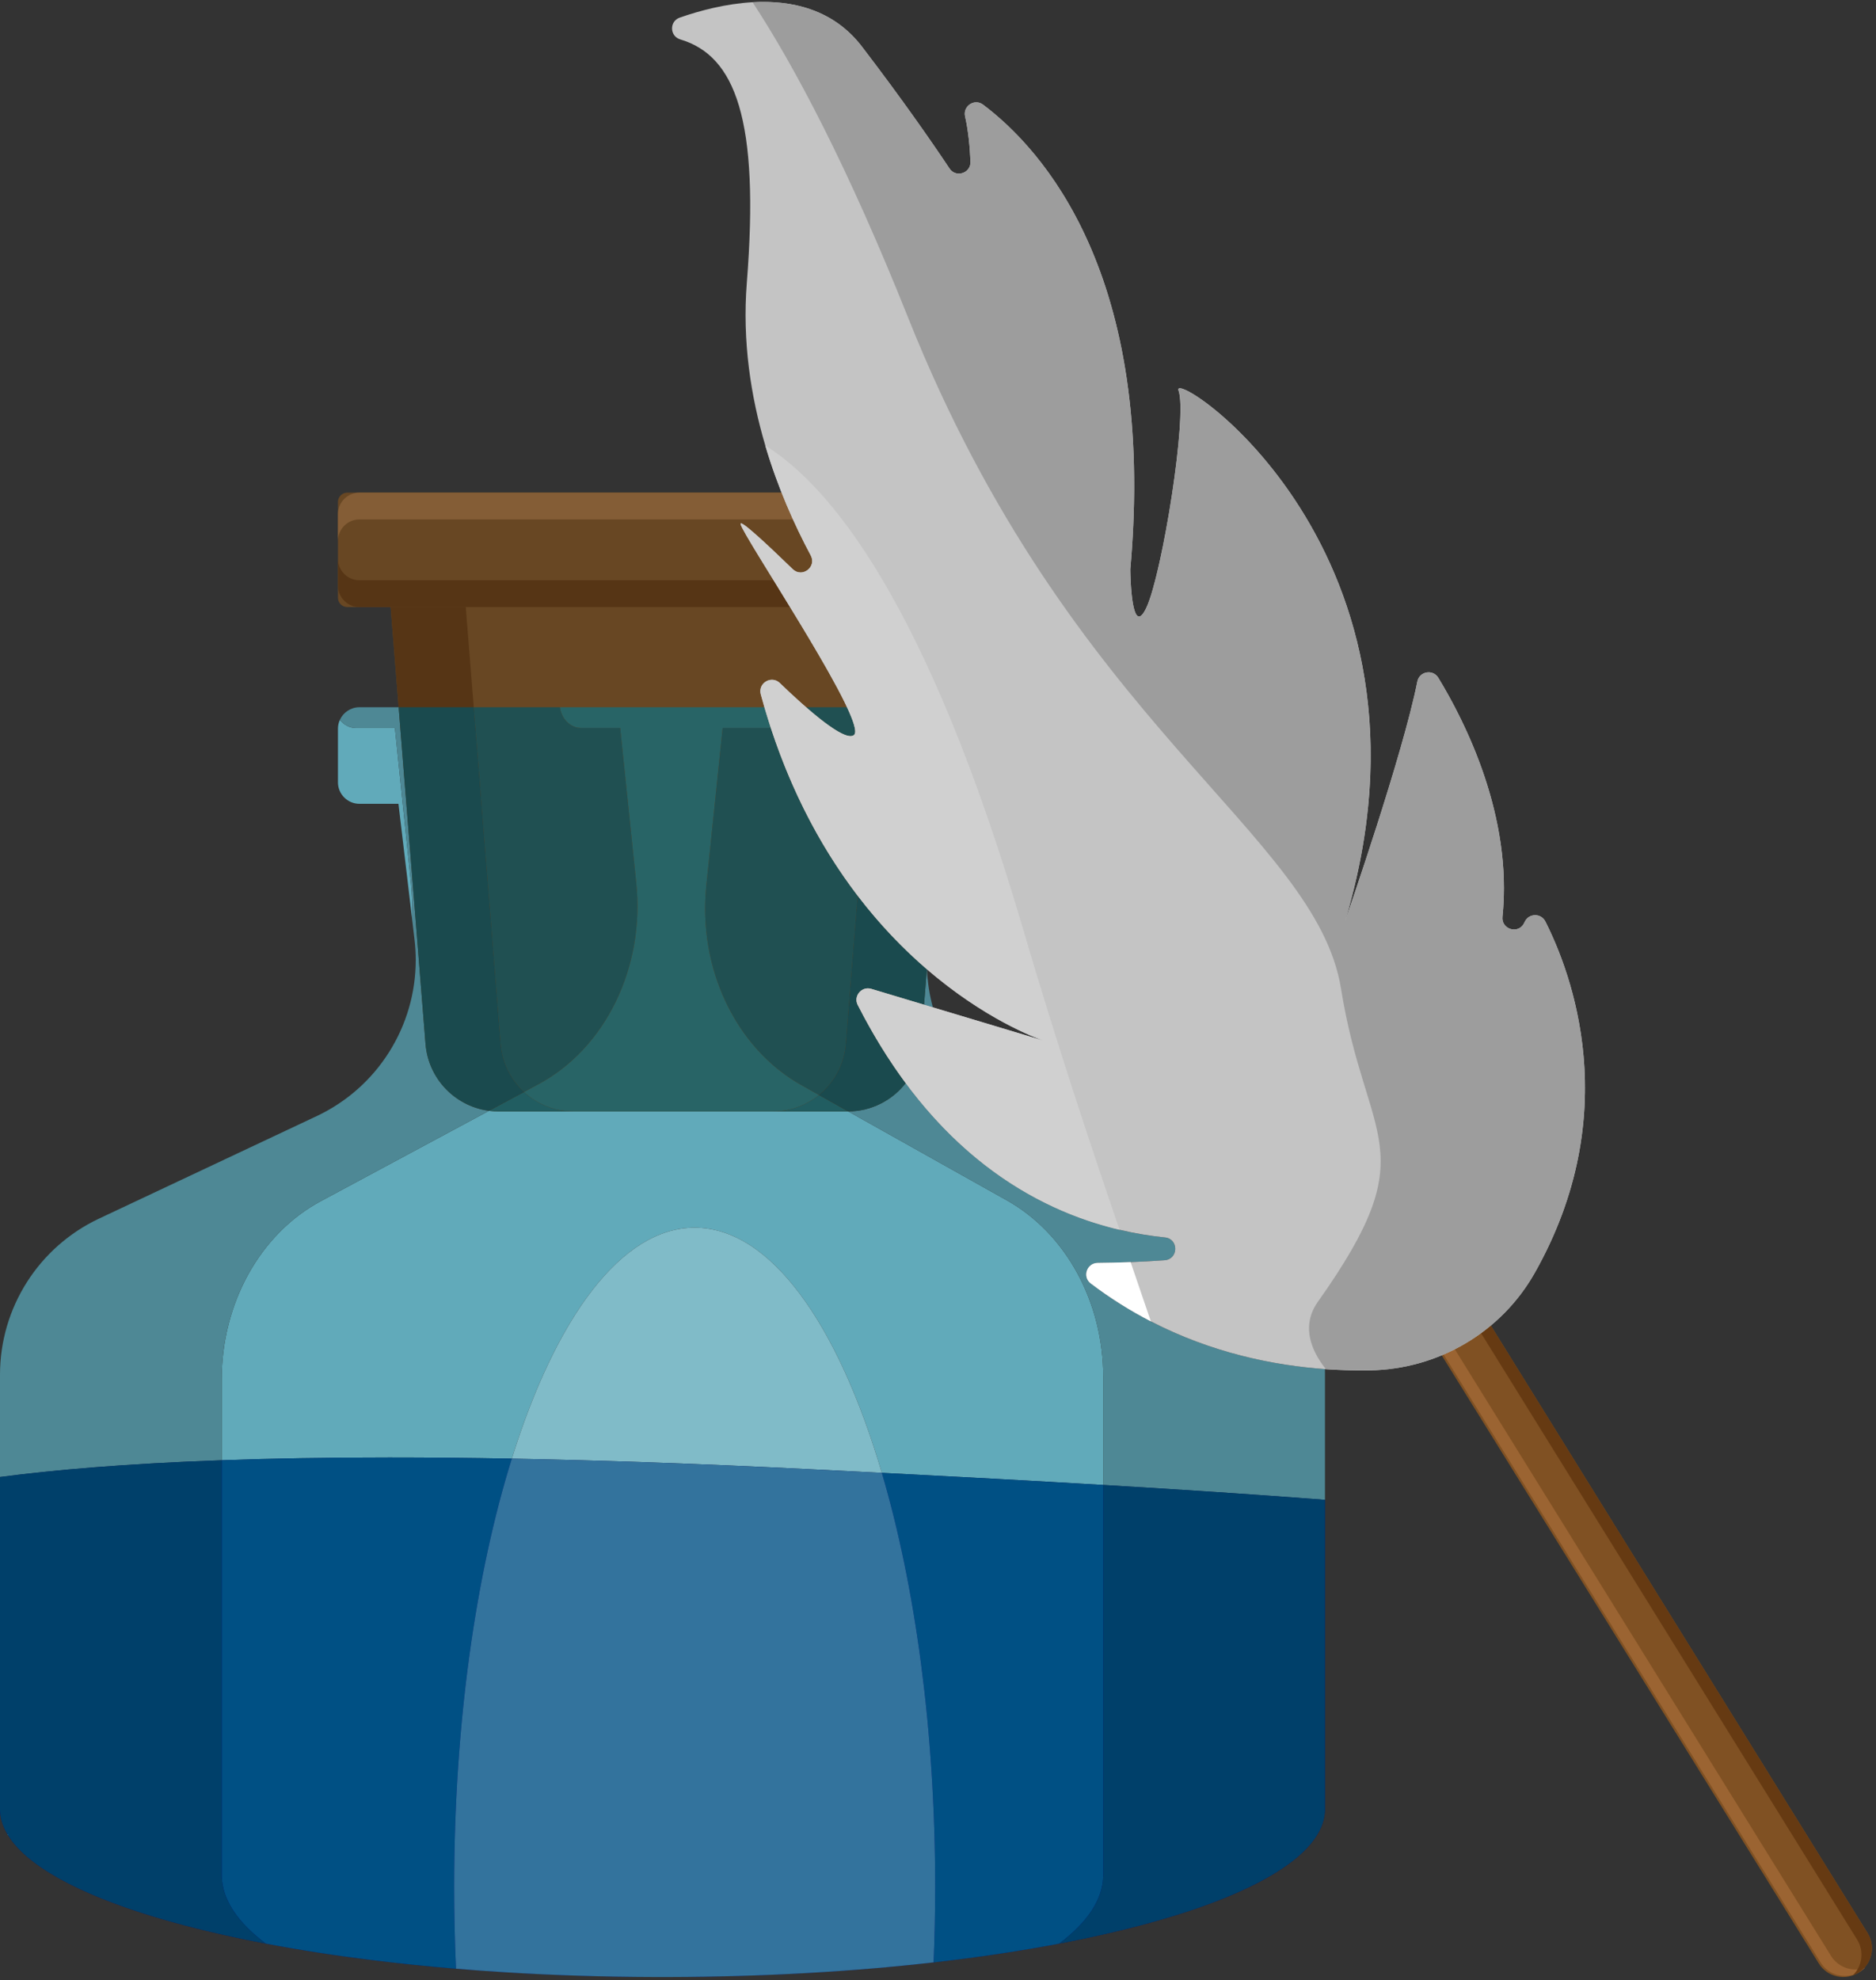
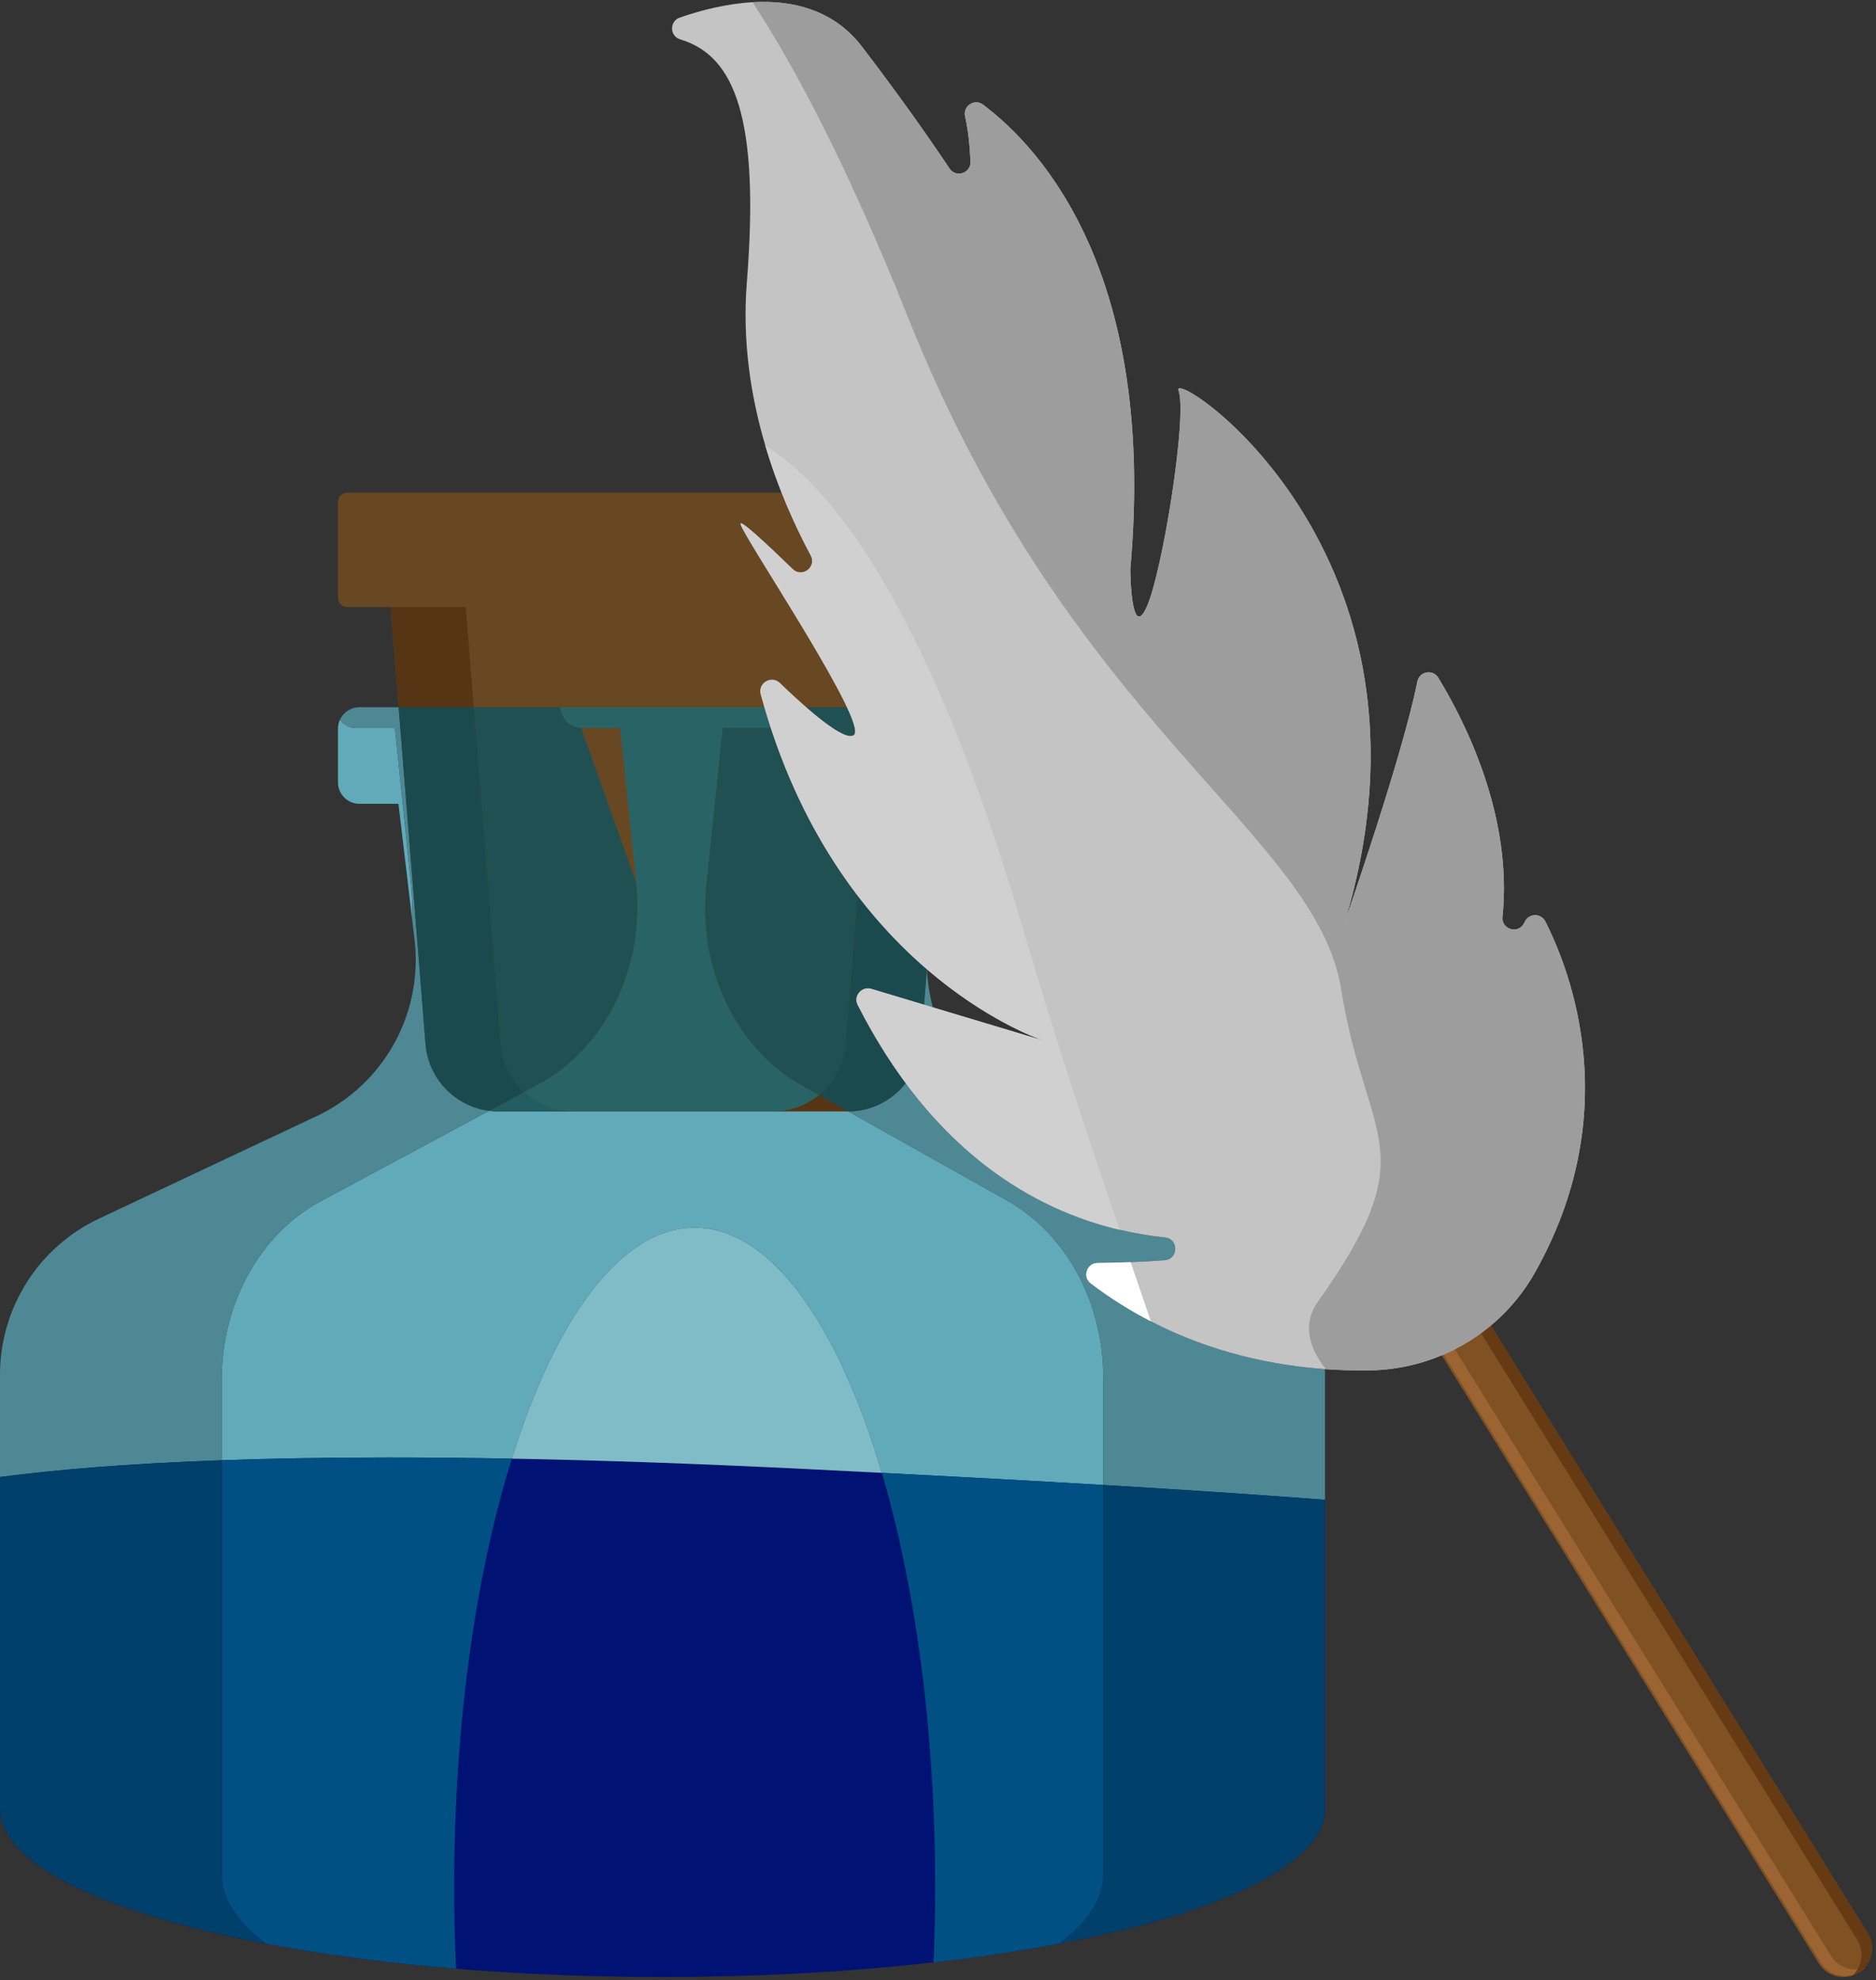
<svg xmlns="http://www.w3.org/2000/svg" height="2930.3" preserveAspectRatio="xMidYMid meet" version="1.0" viewBox="0.0 -2.8 2777.0 2930.3" width="2777.0" zoomAndPan="magnify">
  <rect x="0.0" y="-2.8" width="2777.0" height="2930.3" fill="#333333" stroke="none" />
  <defs>
    <clipPath id="a">
      <path d="M 0 2154 L 1962 2154 L 1962 2923.129 L 0 2923.129 Z M 0 2154" />
    </clipPath>
    <clipPath id="b">
      <path d="M 748 1814 L 1382 1814 L 1382 2923.129 L 748 2923.129 Z M 748 1814" />
    </clipPath>
    <clipPath id="c">
      <path d="M 672 2155 L 1385 2155 L 1385 2923.129 L 672 2923.129 Z M 672 2155" />
    </clipPath>
    <clipPath id="d">
      <path d="M 1650 1178 L 2771 1178 L 2771 2923.129 L 1650 2923.129 Z M 1650 1178" />
    </clipPath>
  </defs>
  <g>
    <g clip-path="url(#a)">
      <path d="M 1961.312 2216.824 L 1961.312 2676.98 L 1961.266 2676.98 C 1955.66 2813.16 1518.789 2923.129 980.656 2923.129 C 442.527 2923.129 5.664 2813.16 0.051 2676.98 L 0 2676.98 L 0 2183.102 C 194.41 2157.371 550.758 2139.211 1196.375 2171.434 C 1467.965 2184.98 1728.641 2199.012 1961.312 2216.824" fill="#001273" />
    </g>
    <g>
      <path d="M 1249.68 1642.062 L 738.102 1642.062 C 681.504 1642.062 634.402 1598.562 629.895 1542.141 L 577.016 879.762 L 1410.777 879.762 L 1357.887 1542.141 C 1353.387 1598.562 1306.289 1642.062 1249.68 1642.062" fill="#684723" />
    </g>
    <g>
      <path d="M 849.27 1642.062 L 738.102 1642.062 C 681.512 1642.062 634.398 1598.578 629.898 1542.141 L 577.016 879.762 L 688.184 879.762 L 741.066 1542.141 C 745.566 1598.578 792.68 1642.062 849.27 1642.062" fill="#563515" />
    </g>
    <g>
      <path d="M 1416.066 879.762 L 1363.176 1542.141 C 1358.676 1598.578 1311.566 1642.062 1254.98 1642.062 L 1143.809 1642.062 C 1200.398 1642.062 1247.52 1598.578 1252.02 1542.141 L 1304.898 879.762 L 1416.066 879.762" fill="#563515" />
    </g>
    <g>
      <path d="M 1471.02 895.652 L 514.113 895.652 C 506.492 895.652 500.254 889.41 500.254 881.781 L 500.254 740.105 C 500.254 732.488 506.492 726.25 514.113 726.25 L 1471.02 726.25 C 1478.648 726.25 1484.891 732.488 1484.891 740.105 L 1484.891 881.781 C 1484.891 889.41 1478.648 895.652 1471.02 895.652" fill="#684723" />
    </g>
    <g>
-       <path d="M 1484.891 758.016 L 1484.891 797.707 C 1484.891 780.242 1470.59 765.953 1453.121 765.953 L 532.016 765.953 C 514.547 765.953 500.254 780.242 500.254 797.707 L 500.254 758.016 C 500.254 740.547 514.547 726.25 532.016 726.25 L 1453.121 726.25 C 1470.59 726.25 1484.891 740.547 1484.891 758.016" fill="#845d36" />
-     </g>
+       </g>
    <g>
-       <path d="M 1484.887 824.18 L 1484.887 863.879 C 1484.887 881.352 1470.594 895.645 1453.117 895.645 L 532.016 895.645 C 514.547 895.645 500.258 881.352 500.258 863.879 L 500.258 824.18 C 500.258 841.652 514.547 855.945 532.016 855.945 L 1453.117 855.945 C 1470.594 855.945 1484.887 841.652 1484.887 824.18" fill="#563515" />
-     </g>
+       </g>
    <g>
      <path d="M 1381.98 2901.43 C 1381.98 2901.418 1381.98 2901.418 1381.98 2901.41 C 1448.195 2893.871 1510.477 2884.52 1567.914 2873.609 C 1567.891 2873.621 1567.879 2873.629 1567.867 2873.641 C 1510.465 2884.539 1448.148 2893.891 1381.98 2901.43 M 555.227 2898.559 C 497.984 2891.559 443.828 2883.191 393.43 2873.609 C 393.426 2873.609 393.43 2873.609 393.426 2873.609 C 443.836 2883.191 497.973 2891.559 555.227 2898.559 M 1633.109 2194.852 C 1526.984 2188.559 1417.332 2182.66 1305.359 2176.93 C 1240.105 1955.641 1140.23 1814.102 1028.301 1814.102 C 919.957 1814.102 822.918 1946.691 757.621 2155.918 C 693.176 2154.73 632.914 2154.18 576.52 2154.18 C 483.566 2154.18 401.18 2155.672 328.211 2158.27 L 328.211 2038.449 C 328.211 1925.641 385.305 1822.969 474.766 1774.93 L 723.887 1641.129 C 728.547 1641.738 733.285 1642.062 738.102 1642.062 L 1254.977 1642.062 C 1255.184 1642.062 1255.402 1642.051 1255.609 1642.051 L 1490.391 1773.66 C 1577.77 1822.652 1633.109 1924.031 1633.109 2035.09 L 1633.109 2194.852 M 609.703 1354.742 L 589.824 1186.797 L 532.02 1186.797 C 514.551 1186.797 500.254 1172.5 500.254 1155.035 L 500.254 1075.633 C 500.254 1070.977 501.262 1066.547 503.113 1062.547 C 508.09 1051.57 519.207 1043.871 532.02 1043.871 L 590.117 1043.871 L 532.02 1043.871 C 519.207 1043.871 508.09 1051.57 503.113 1062.547 C 508.965 1069.938 517.383 1074.598 526.723 1074.598 L 584.531 1074.598 L 608.328 1304.086 C 610.102 1321.102 610.523 1338.039 609.703 1354.742" fill="#61aaba" />
    </g>
    <g>
      <path d="M 675.031 2910.801 C 633.82 2907.379 593.824 2903.281 555.227 2898.559 C 497.973 2891.559 443.836 2883.191 393.426 2873.609 C 352.484 2842.852 329.535 2809.5 328.266 2774.648 L 328.211 2774.648 L 328.211 2158.27 C 401.18 2155.668 483.566 2154.18 576.52 2154.18 C 632.914 2154.18 693.18 2154.727 757.625 2155.918 C 704.434 2326.348 672.305 2547.641 672.305 2789.469 C 672.305 2830.551 673.23 2871.039 675.031 2910.801 M 1381.984 2901.41 C 1383.516 2864.68 1384.309 2827.34 1384.309 2789.469 C 1384.309 2557.438 1354.742 2344.359 1305.359 2176.93 C 1417.332 2182.66 1526.992 2188.559 1633.113 2194.848 L 1633.113 2774.648 L 1633.062 2774.648 C 1631.789 2809.492 1608.836 2842.828 1567.91 2873.609 C 1510.469 2884.52 1448.191 2893.871 1381.984 2901.41" fill="#005084" />
    </g>
    <g>
      <path d="M 1143.809 1642.062 L 849.27 1642.062 C 821.004 1642.062 795.098 1631.203 775.688 1613.309 L 797.074 1601.816 C 896.438 1548.445 954.746 1428.508 941.832 1304.086 L 918.035 1074.598 L 860.227 1074.598 C 844.402 1074.598 831.164 1061.199 828.836 1043.871 L 701.285 1043.871 L 1131.539 1043.871 C 1134.582 1054.27 1137.742 1064.461 1141.02 1074.445 C 1140.07 1074.551 1139.121 1074.598 1138.148 1074.598 L 1069.75 1074.598 L 1045.559 1307.703 C 1032.859 1430.387 1089.34 1548.895 1186.527 1603.324 L 1212.262 1617.746 C 1193.527 1632.988 1169.66 1642.062 1143.809 1642.062" fill="#286466" />
    </g>
    <g>
      <path d="M 849.27 1642.059 L 738.102 1642.059 C 733.285 1642.059 728.547 1641.738 723.887 1641.129 L 775.691 1613.309 C 795.098 1631.199 821.004 1642.059 849.27 1642.059" fill="#215d61" />
    </g>
    <g>
-       <path d="M 1254.98 1642.059 L 1143.809 1642.059 C 1169.66 1642.059 1193.531 1632.988 1212.262 1617.75 L 1255.609 1642.051 C 1255.398 1642.051 1255.191 1642.059 1254.98 1642.059" fill="#215d61" />
-     </g>
+       </g>
    <g>
      <path d="M 393.43 2873.609 C 350.918 2865.531 311.07 2856.602 274.293 2846.91 C 311.062 2856.602 350.926 2865.531 393.426 2873.609 C 393.43 2873.609 393.426 2873.609 393.43 2873.609 M 274.207 2846.891 C 274.082 2846.859 273.93 2846.82 273.805 2846.781 C 273.934 2846.82 274.082 2846.859 274.207 2846.891 M 273.629 2846.738 C 273.555 2846.719 273.48 2846.699 273.406 2846.68 C 273.473 2846.699 273.566 2846.719 273.629 2846.738 M 273.02 2846.578 C 272.984 2846.57 272.957 2846.559 272.922 2846.551 C 272.965 2846.559 272.98 2846.57 273.02 2846.578 M 22.934 2728.062 C 22.926 2728.051 22.926 2728.051 22.918 2728.039 C 22.922 2728.051 22.926 2728.051 22.934 2728.062 M 22.754 2727.848 C 22.746 2727.848 22.734 2727.828 22.73 2727.82 C 22.734 2727.828 22.746 2727.848 22.754 2727.848 M 22.648 2727.73 C 22.629 2727.711 22.609 2727.688 22.59 2727.668 C 22.613 2727.688 22.629 2727.711 22.648 2727.73 M 22.477 2727.531 C 22.453 2727.512 22.434 2727.48 22.41 2727.449 C 22.438 2727.488 22.453 2727.5 22.477 2727.531 M 22.344 2727.379 C 22.309 2727.34 22.27 2727.289 22.234 2727.25 C 22.273 2727.289 22.305 2727.328 22.344 2727.379 M 22.184 2727.191 C 22.141 2727.141 22.102 2727.09 22.059 2727.039 C 22.098 2727.09 22.145 2727.141 22.184 2727.191 M 22.023 2727 C 21.984 2726.961 21.938 2726.898 21.898 2726.852 C 21.938 2726.898 21.984 2726.961 22.023 2727 M 21.883 2726.84 C 21.836 2726.781 21.785 2726.719 21.738 2726.672 C 21.785 2726.719 21.836 2726.781 21.883 2726.84 M 21.719 2726.641 C 21.672 2726.59 21.617 2726.52 21.57 2726.469 C 21.625 2726.531 21.668 2726.582 21.719 2726.641 M 21.566 2726.461 C 8.191 2710.551 0.809 2694.059 0.062 2677.18 C 0.809 2694.07 8.184 2710.539 21.566 2726.461 M 0.062 2677.168 C 0.059 2677.102 0.055 2677.039 0.051 2676.98 L 0 2676.98 L 0.051 2676.98 C 0.055 2677.039 0.059 2677.102 0.062 2677.168 M 0 2183.098 L 0 2031.672 C 0 1932.789 57.094 1842.789 146.559 1800.68 L 468.863 1648.934 C 559.008 1606.484 615.367 1516.027 615.402 1418.164 C 615.402 1408.16 614.82 1398.082 613.621 1387.961 L 609.703 1354.742 C 610.523 1338.039 610.102 1321.102 608.328 1304.086 L 584.531 1074.598 L 526.723 1074.598 C 517.383 1074.598 508.965 1069.938 503.113 1062.547 C 508.09 1051.57 519.207 1043.871 532.02 1043.871 L 590.117 1043.871 L 629.898 1542.141 C 633.965 1593.086 672.758 1633.484 721.922 1640.852 C 722.574 1640.945 723.234 1641.035 723.887 1641.129 L 474.766 1774.93 C 385.305 1822.969 328.211 1925.641 328.211 2038.449 L 328.211 2158.27 C 185.969 2163.332 79.453 2172.59 0 2183.098" fill="#4e8895" />
    </g>
    <g>
      <path d="M 393.426 2873.609 C 350.926 2865.531 311.062 2856.602 274.293 2846.91 C 274.258 2846.898 274.246 2846.898 274.207 2846.891 C 274.082 2846.859 273.934 2846.82 273.805 2846.781 C 273.742 2846.77 273.691 2846.75 273.629 2846.738 C 273.566 2846.719 273.473 2846.699 273.406 2846.68 C 273.281 2846.648 273.145 2846.609 273.02 2846.578 C 272.98 2846.57 272.965 2846.559 272.922 2846.551 C 150.551 2814.191 62.32 2773.441 22.934 2728.059 C 22.926 2728.051 22.922 2728.051 22.918 2728.039 C 22.863 2727.98 22.805 2727.91 22.754 2727.852 C 22.746 2727.852 22.734 2727.828 22.727 2727.82 C 22.699 2727.789 22.676 2727.762 22.648 2727.73 C 22.629 2727.711 22.613 2727.691 22.59 2727.672 C 22.555 2727.621 22.516 2727.578 22.477 2727.531 C 22.453 2727.5 22.438 2727.488 22.41 2727.449 C 22.387 2727.43 22.367 2727.41 22.344 2727.379 C 22.305 2727.328 22.273 2727.289 22.234 2727.25 C 22.219 2727.23 22.199 2727.211 22.184 2727.191 C 22.145 2727.141 22.098 2727.09 22.059 2727.039 C 22.047 2727.031 22.035 2727.02 22.023 2727 C 21.984 2726.961 21.938 2726.898 21.898 2726.852 C 21.891 2726.84 21.891 2726.852 21.883 2726.84 C 21.836 2726.781 21.785 2726.719 21.738 2726.672 C 21.73 2726.66 21.727 2726.648 21.719 2726.641 C 21.668 2726.578 21.625 2726.531 21.57 2726.469 C 21.566 2726.461 21.57 2726.469 21.566 2726.461 C 8.184 2710.539 0.809 2694.07 0.062 2677.18 C 0.062 2677.18 0.062 2677.172 0.062 2677.172 C 0.059 2677.102 0.055 2677.039 0.055 2676.98 L 0 2676.98 L 0 2183.102 C 79.453 2172.59 185.969 2163.328 328.211 2158.27 L 328.211 2774.648 L 328.262 2774.648 C 329.531 2809.5 352.484 2842.852 393.426 2873.609" fill="#00406a" />
    </g>
    <g>
-       <path d="M 721.922 1640.852 C 672.758 1633.484 633.965 1593.086 629.898 1542.141 L 590.117 1043.871 L 629.898 1542.141 C 633.961 1593.086 672.766 1633.484 721.922 1640.852 M 775.688 1613.309 C 756.242 1595.383 743.32 1570.387 741.066 1542.141 L 701.285 1043.871 L 828.836 1043.871 C 831.164 1061.199 844.402 1074.598 860.227 1074.598 L 918.035 1074.598 L 941.832 1304.086 C 954.746 1428.508 896.438 1548.445 797.074 1601.816 L 775.688 1613.309" fill="#205052" />
+       <path d="M 721.922 1640.852 C 672.758 1633.484 633.965 1593.086 629.898 1542.141 L 590.117 1043.871 L 629.898 1542.141 C 633.961 1593.086 672.766 1633.484 721.922 1640.852 M 775.688 1613.309 C 756.242 1595.383 743.32 1570.387 741.066 1542.141 L 701.285 1043.871 L 828.836 1043.871 C 831.164 1061.199 844.402 1074.598 860.227 1074.598 L 941.832 1304.086 C 954.746 1428.508 896.438 1548.445 797.074 1601.816 L 775.688 1613.309" fill="#205052" />
    </g>
    <g>
      <path d="M 723.887 1641.129 C 723.234 1641.035 722.574 1640.945 721.922 1640.852 C 672.766 1633.484 633.961 1593.086 629.898 1542.141 L 590.117 1043.871 L 701.285 1043.871 L 741.066 1542.141 C 743.32 1570.387 756.242 1595.383 775.688 1613.309 L 723.887 1641.129" fill="#1a4a4e" />
    </g>
    <g>
      <path d="M 1567.859 2873.641 C 1567.871 2873.629 1567.883 2873.621 1567.906 2873.609 C 1655.902 2856.891 1732.453 2836.512 1794.062 2813.352 C 1732.453 2836.512 1655.879 2856.91 1567.859 2873.641 M 1794.324 2813.25 L 1794.324 2813.25 M 1961.254 2677.129 C 1961.254 2677.082 1961.266 2677.031 1961.266 2676.98 L 1961.312 2676.98 L 1961.312 2216.824 C 1857.016 2208.844 1747.109 2201.613 1633.102 2194.852 L 1633.102 2035.094 C 1633.102 1924.031 1577.762 1822.652 1490.383 1773.664 L 1255.602 1642.055 C 1290.016 1641.863 1320.867 1625.594 1340.672 1600.145 C 1440.457 1734.773 1557.367 1793.613 1657.25 1817.203 C 1680.727 1822.762 1703.273 1826.363 1724.441 1828.535 C 1745.102 1830.652 1744.645 1860.742 1723.973 1862.305 C 1706.738 1863.582 1689.691 1864.484 1673.652 1865.082 C 1655.734 1865.773 1639.07 1866.121 1624.797 1866.254 C 1608.723 1866.414 1601.793 1886.895 1614.605 1896.613 C 1643.797 1918.742 1673.625 1937.293 1703.598 1952.754 C 1792.977 1998.934 1883.438 2017.754 1961.266 2023.402 C 1961.289 2025.172 1961.312 2026.941 1961.312 2028.715 L 1961.312 2676.98 L 1961.266 2676.98 C 1961.266 2677.031 1961.254 2677.082 1961.254 2677.129 M 1380.922 1488.074 L 1367.816 1484.141 L 1372.004 1431.617 C 1372.066 1431.664 1372.16 1431.738 1372.211 1431.797 C 1373.016 1450.988 1375.977 1469.867 1380.922 1488.074" fill="#4e8895" />
    </g>
    <g>
      <path d="M 1567.906 2873.609 C 1608.832 2842.832 1631.789 2809.492 1633.051 2774.648 L 1633.102 2774.648 L 1633.102 2194.852 C 1747.109 2201.613 1857.016 2208.844 1961.312 2216.824 L 1961.312 2676.98 L 1961.266 2676.98 C 1961.266 2677.031 1961.254 2677.082 1961.254 2677.129 C 1959.051 2727.5 1897.844 2774.289 1794.324 2813.25 C 1794.23 2813.281 1794.156 2813.309 1794.062 2813.352 C 1732.453 2836.512 1655.902 2856.891 1567.906 2873.609" fill="#00406a" />
    </g>
    <g>
      <path d="M 1212.262 1617.746 L 1186.527 1603.324 C 1089.34 1548.895 1032.859 1430.387 1045.559 1307.703 L 1069.75 1074.598 L 1138.148 1074.598 C 1139.121 1074.598 1140.07 1074.551 1141.02 1074.445 C 1174.781 1177.391 1220.711 1258.797 1269.539 1322.715 L 1252.023 1542.141 C 1249.57 1572.797 1234.547 1599.637 1212.262 1617.746 M 1259 1086.598 C 1246.133 1086.598 1219.949 1067.16 1193.215 1043.871 L 1253.824 1043.871 C 1261.41 1060.102 1265.965 1072.703 1265.965 1079.715 C 1265.965 1082.203 1265.387 1083.98 1264.188 1084.984 C 1262.852 1086.078 1261.109 1086.598 1259 1086.598" fill="#205052" />
    </g>
    <g>
      <path d="M 1255.609 1642.051 L 1212.262 1617.75 C 1234.551 1599.629 1249.57 1572.789 1252.02 1542.141 L 1269.539 1322.711 C 1303.328 1366.941 1338.512 1402.789 1372.012 1431.609 L 1367.82 1484.129 L 1289.73 1460.672 C 1288.031 1460.16 1286.352 1459.922 1284.719 1459.922 C 1275.371 1459.922 1267.789 1467.828 1267.801 1476.859 C 1267.801 1479.359 1268.379 1481.941 1269.672 1484.469 C 1291.922 1528.18 1315.762 1566.512 1340.68 1600.141 C 1320.871 1625.59 1290.02 1641.859 1255.609 1642.051" fill="#1a4a4e" />
    </g>
    <g clip-path="url(#b)">
      <path d="M 981.465 2923.129 C 981.598 2923.129 981.676 2923.129 981.805 2923.129 C 981.691 2923.129 981.578 2923.129 981.465 2923.129 M 979.574 2923.129 C 979.477 2923.129 979.375 2923.129 979.277 2923.129 C 979.379 2923.129 979.477 2923.129 979.574 2923.129 M 982.285 2923.129 C 982.414 2923.129 982.539 2923.129 982.672 2923.129 C 982.539 2923.129 982.414 2923.129 982.285 2923.129 M 978.238 2923.129 C 978.152 2923.129 978.062 2923.129 977.98 2923.129 C 978.047 2923.129 978.172 2923.129 978.238 2923.129 M 983.086 2923.129 C 983.219 2923.129 983.363 2923.129 983.492 2923.129 C 983.363 2923.129 983.219 2923.129 983.086 2923.129 M 983.898 2923.129 C 984.062 2923.129 984.203 2923.129 984.367 2923.129 C 984.211 2923.129 984.055 2923.129 983.898 2923.129 M 977.113 2923.129 C 977.012 2923.129 976.898 2923.129 976.793 2923.129 C 976.891 2923.129 977.016 2923.129 977.113 2923.129 M 984.691 2923.129 C 984.855 2923.129 984.996 2923.129 985.16 2923.129 C 985.004 2923.129 984.848 2923.129 984.691 2923.129 M 985.504 2923.129 C 985.668 2923.129 985.836 2923.129 986 2923.129 C 985.836 2923.129 985.668 2923.129 985.504 2923.129 M 975.816 2923.129 C 975.688 2923.129 975.551 2923.129 975.418 2923.129 C 975.551 2923.129 975.688 2923.129 975.816 2923.129 M 986.289 2923.129 C 986.453 2923.129 986.641 2923.129 986.805 2923.129 C 986.633 2923.129 986.465 2923.129 986.289 2923.129 M 974.641 2923.129 C 974.52 2923.129 974.402 2923.129 974.281 2923.129 C 974.41 2923.129 974.512 2923.129 974.641 2923.129 M 987.086 2923.129 C 987.281 2923.129 987.477 2923.129 987.672 2923.129 C 987.48 2923.129 987.277 2923.129 987.086 2923.129 M 987.836 2923.129 C 988.035 2923.129 988.258 2923.129 988.453 2923.129 C 988.242 2923.129 988.047 2923.129 987.836 2923.129 M 973.422 2923.129 C 973.254 2923.129 973.078 2923.129 972.91 2923.129 C 973.074 2923.129 973.258 2923.129 973.422 2923.129 M 988.656 2923.129 C 988.855 2923.129 989.07 2923.129 989.27 2923.121 C 989.066 2923.129 988.855 2923.129 988.656 2923.129 M 972.352 2923.129 C 972.055 2923.121 971.754 2923.121 971.453 2923.121 C 971.781 2923.121 972.023 2923.121 972.352 2923.129 M 989.434 2923.121 C 989.629 2923.121 989.863 2923.121 990.059 2923.121 C 989.852 2923.121 989.641 2923.121 989.434 2923.121 M 990.211 2923.121 C 1129.691 2922.789 1262.219 2915.059 1381.98 2901.41 C 1381.98 2901.418 1381.98 2901.418 1381.98 2901.43 C 1262.211 2915.07 1129.699 2922.789 990.211 2923.121 M 971.07 2923.121 C 970.336 2923.121 969.613 2923.121 968.883 2923.121 C 969.633 2923.121 970.316 2923.121 971.07 2923.121 M 968.816 2923.121 C 892.879 2922.891 819.012 2920.48 748.164 2916.102 C 819.027 2920.469 892.863 2922.891 968.816 2923.121 M 1305.359 2176.93 C 1269.262 2175.078 1232.91 2173.25 1196.379 2171.43 C 1032.102 2163.23 886.543 2158.289 757.621 2155.922 C 822.918 1946.691 919.957 1814.102 1028.301 1814.102 C 1140.23 1814.102 1240.102 1955.641 1305.359 2176.93" fill="#80bbc8" />
    </g>
    <g clip-path="url(#c)">
-       <path d="M 980.66 2923.129 C 980.297 2923.129 979.941 2923.129 979.574 2923.129 C 979.477 2923.129 979.379 2923.129 979.277 2923.129 C 978.934 2923.129 978.586 2923.129 978.238 2923.129 C 978.172 2923.129 978.047 2923.129 977.98 2923.129 C 977.688 2923.129 977.406 2923.129 977.113 2923.129 C 977.016 2923.129 976.891 2923.129 976.793 2923.129 C 976.469 2923.129 976.145 2923.129 975.816 2923.129 C 975.688 2923.129 975.551 2923.129 975.418 2923.129 C 975.16 2923.129 974.902 2923.129 974.641 2923.129 C 974.512 2923.129 974.41 2923.129 974.281 2923.129 C 973.996 2923.129 973.707 2923.129 973.422 2923.129 C 973.258 2923.129 973.074 2923.129 972.91 2923.129 C 972.723 2923.129 972.539 2923.129 972.352 2923.129 C 972.023 2923.121 971.781 2923.121 971.453 2923.121 C 971.332 2923.121 971.191 2923.121 971.07 2923.121 C 970.316 2923.121 969.633 2923.121 968.883 2923.121 C 968.859 2923.121 968.836 2923.121 968.816 2923.121 C 892.863 2922.891 819.027 2920.469 748.164 2916.102 C 723.402 2914.57 699.008 2912.801 675.027 2910.801 C 673.227 2871.039 672.301 2830.551 672.301 2789.469 C 672.301 2547.641 704.434 2326.352 757.621 2155.922 C 886.543 2158.289 1032.102 2163.23 1196.379 2171.43 C 1232.91 2173.25 1269.262 2175.078 1305.359 2176.93 C 1354.738 2344.359 1384.309 2557.441 1384.309 2789.469 C 1384.309 2827.34 1383.512 2864.68 1381.98 2901.41 C 1262.219 2915.059 1129.691 2922.789 990.211 2923.121 C 990.16 2923.121 990.113 2923.121 990.059 2923.121 C 989.863 2923.121 989.629 2923.121 989.434 2923.121 C 989.383 2923.121 989.32 2923.121 989.27 2923.121 C 989.07 2923.129 988.855 2923.129 988.656 2923.129 C 988.586 2923.129 988.523 2923.129 988.453 2923.129 C 988.258 2923.129 988.035 2923.129 987.836 2923.129 C 987.785 2923.129 987.727 2923.129 987.672 2923.129 C 987.477 2923.129 987.281 2923.129 987.086 2923.129 C 986.988 2923.129 986.902 2923.129 986.805 2923.129 C 986.641 2923.129 986.453 2923.129 986.289 2923.129 C 986.195 2923.129 986.098 2923.129 986 2923.129 C 985.836 2923.129 985.668 2923.129 985.504 2923.129 C 985.391 2923.129 985.273 2923.129 985.16 2923.129 C 984.996 2923.129 984.855 2923.129 984.691 2923.129 C 984.586 2923.129 984.473 2923.129 984.367 2923.129 C 984.203 2923.129 984.062 2923.129 983.898 2923.129 C 983.758 2923.129 983.633 2923.129 983.492 2923.129 C 983.363 2923.129 983.219 2923.129 983.086 2923.129 C 982.945 2923.129 982.812 2923.129 982.672 2923.129 C 982.539 2923.129 982.414 2923.129 982.285 2923.129 C 982.129 2923.129 981.965 2923.129 981.805 2923.129 C 981.676 2923.129 981.598 2923.129 981.465 2923.129 C 981.195 2923.129 980.93 2923.129 980.66 2923.129" fill="#33739d" />
-     </g>
+       </g>
    <g clip-path="url(#d)">
      <path d="M 2750.891 2916.738 C 2730.949 2929.121 2704.734 2922.98 2692.359 2903.031 L 1650.43 1223.23 L 1722.68 1178.402 L 2764.609 2858.211 C 2776.984 2878.16 2770.848 2904.371 2750.891 2916.738" fill="#805123" />
    </g>
    <g>
      <path d="M 2760.699 2909.52 C 2758.531 2911.609 2756.125 2913.488 2753.465 2915.141 C 2733.516 2927.52 2707.312 2921.371 2694.934 2901.43 L 1653.008 1221.625 L 1668.5 1212.023 L 2710.414 2891.82 C 2721.133 2909.109 2742.254 2916.02 2760.699 2909.52" fill="#9b6432" />
    </g>
    <g>
      <path d="M 1722.68 1178.402 L 2764.609 2858.211 C 2776.984 2878.16 2770.848 2904.371 2750.891 2916.738 C 2748.238 2918.391 2745.484 2919.711 2742.645 2920.719 C 2756.652 2907.09 2759.848 2885.102 2749.121 2867.82 L 1707.207 1188.023 L 1722.68 1178.402" fill="#663a12" />
    </g>
    <g>
      <path d="M 2271.801 1881.07 C 2222 1969.191 2128.57 2023.762 2027.355 2025.273 C 2007.109 2025.562 1985.426 2025.094 1962.633 2023.5 C 1884.5 2017.973 1793.508 1999.199 1703.598 1952.754 C 1673.629 1937.293 1643.797 1918.742 1614.605 1896.613 C 1601.797 1886.895 1608.727 1866.41 1624.797 1866.25 C 1639.066 1866.121 1655.738 1865.77 1673.656 1865.082 C 1689.699 1864.48 1706.746 1863.582 1723.977 1862.301 C 1744.648 1860.742 1745.098 1830.652 1724.445 1828.531 C 1703.277 1826.363 1680.727 1822.762 1657.246 1817.199 C 1532.418 1787.723 1381.016 1703.203 1269.668 1484.473 C 1262.918 1471.23 1275.52 1456.383 1289.73 1460.672 L 1544.809 1537.301 C 1521.547 1529.363 1234.195 1423.273 1126.18 1024.84 C 1121.656 1008.145 1141.879 996.074 1154.348 1008.055 C 1194.469 1046.734 1250.59 1096.23 1264.188 1084.988 C 1285.977 1066.98 1099.289 790.059 1096.297 772.844 C 1095.008 765.238 1131.77 799.117 1173.398 839.465 C 1187.328 852.988 1209.27 836.328 1200.109 819.199 C 1175.836 773.758 1151.168 718.598 1132.859 656.637 C 1111.387 584.117 1098.629 502.215 1105.488 415.742 C 1124.617 174.039 1088.488 79.801 1007 55.52 C 991.141 50.766 990.613 28.676 1006.258 23.238 C 1036.219 12.82 1074.469 2.707 1114.059 0.465 C 1172.367 -2.816 1233.648 10.992 1275.938 66.227 C 1335.578 144.164 1378.988 206.75 1405.508 246.543 C 1415.039 260.855 1437.297 253.555 1436.578 236.375 C 1435.656 214.965 1433.43 190.734 1428.59 169.504 C 1425.066 154.133 1442.539 142.551 1455.137 152.02 C 1542.188 217.473 1712.039 403.098 1673.238 839.051 C 1673.18 839.59 1673.16 840.074 1673.18 840.594 C 1673.289 849.992 1675.008 943.906 1697.137 896.133 C 1720.43 845.887 1758.039 611.859 1744.566 575.094 C 1731.066 538.332 2155.344 812.961 1991.129 1360.223 C 1994.934 1349.262 2076.562 1114.074 2098.066 1005.812 C 2101.059 990.641 2121.109 987.125 2129.125 1000.309 C 2169.152 1066.031 2239.434 1205.414 2224.098 1353.98 C 2222.145 1372.824 2247.824 1380.312 2256.129 1363.273 C 2256.449 1362.602 2256.789 1361.922 2257.113 1361.254 C 2263.246 1348.551 2281.16 1348.344 2287.547 1360.914 C 2326.156 1437.145 2405.223 1645.051 2271.801 1881.07" fill="#c4c4c4" />
    </g>
    <g>
      <path d="M 2016.148 2025.352 C 1999.164 2025.352 1981.285 2024.801 1962.633 2023.5 C 1935.539 1989.301 1928.973 1954.57 1950.727 1923.902 C 2112.18 1696.27 2022.191 1690.973 1985.141 1460.703 C 1948.09 1230.422 1585.469 1071.609 1344.598 468.125 C 1255.109 243.941 1176.977 96.836 1114.059 0.465 C 1119.316 0.16 1124.609 0 1129.898 0 C 1183.266 0 1237.457 15.977 1275.938 66.227 C 1335.578 144.164 1378.988 206.75 1405.508 246.543 C 1409.008 251.797 1414.238 254.148 1419.41 254.148 C 1428.078 254.148 1436.59 247.582 1436.598 237.199 C 1436.598 236.914 1436.59 236.645 1436.578 236.375 C 1435.656 214.965 1433.43 190.734 1428.59 169.504 C 1428.266 168.141 1428.129 166.793 1428.129 165.504 C 1428.137 155.891 1436.297 148.594 1445.148 148.594 C 1448.516 148.594 1451.98 149.633 1455.137 152.02 C 1533.477 210.93 1678.867 367.145 1678.906 715.531 C 1678.906 754.281 1677.117 795.422 1673.238 839.051 C 1673.199 839.445 1673.18 839.789 1673.168 840.164 C 1673.168 840.309 1673.18 840.453 1673.18 840.594 C 1673.27 848.109 1674.387 909.602 1686.129 909.602 C 1689.078 909.602 1692.699 905.727 1697.137 896.133 C 1717.035 853.203 1747.398 676.078 1747.406 602.496 C 1747.406 589.961 1746.527 580.441 1744.566 575.094 C 1744.359 574.504 1744.246 574.02 1744.258 573.59 C 1744.258 572.406 1745.059 571.832 1746.566 571.832 C 1773.598 571.832 2028.934 758.945 2028.949 1115.043 C 2028.969 1189.441 2017.832 1271.242 1991.129 1360.223 C 1994.934 1349.262 2076.562 1114.074 2098.066 1005.812 C 2099.805 997.043 2107.23 992.164 2114.762 992.164 C 2120.23 992.164 2125.754 994.746 2129.125 1000.309 C 2165.312 1059.738 2226.25 1179.402 2226.25 1311.633 C 2226.25 1325.621 2225.57 1339.762 2224.098 1353.98 C 2224.027 1354.672 2223.992 1355.363 2223.992 1356.023 C 2224.008 1366.371 2232.617 1372.805 2241.242 1372.805 C 2247.07 1372.805 2252.898 1369.883 2256.129 1363.273 C 2256.449 1362.602 2256.789 1361.922 2257.113 1361.254 C 2260.199 1354.832 2266.332 1351.602 2272.43 1351.602 C 2278.418 1351.602 2284.391 1354.691 2287.547 1360.914 C 2310.016 1405.281 2346.188 1494.262 2346.207 1607.422 C 2346.207 1688.684 2327.574 1782.422 2271.801 1881.07 C 2254.766 1911.223 2232.637 1937.434 2206.812 1958.941 C 2202.133 1962.852 2197.289 1966.621 2192.375 1970.211 C 2180.09 1979.184 2167.109 1987.141 2153.551 1994.043 C 2148.098 1996.812 2142.574 1999.414 2136.945 2001.832 C 2136.012 2002.242 2135.062 2002.641 2134.109 2003.031 C 2100.773 2016.98 2064.586 2024.723 2027.355 2025.273 C 2023.66 2025.332 2019.93 2025.352 2016.148 2025.352" fill="#9d9d9d" />
    </g>
    <g>
      <path d="M 1657.254 1817.199 C 1557.375 1793.609 1440.465 1734.766 1340.684 1600.137 C 1315.762 1566.508 1291.922 1528.176 1269.672 1484.473 C 1268.383 1481.941 1267.801 1479.355 1267.801 1476.855 C 1267.793 1467.828 1275.371 1459.918 1284.723 1459.918 C 1286.352 1459.918 1288.031 1460.152 1289.73 1460.668 L 1544.805 1537.297 C 1533.391 1533.398 1458.277 1505.832 1372.012 1431.605 C 1338.512 1402.781 1303.332 1366.934 1269.543 1322.703 C 1213.121 1248.855 1160.574 1151.66 1126.18 1024.832 C 1125.742 1023.191 1125.531 1021.594 1125.543 1020.062 C 1125.551 1010.371 1133.871 1003.211 1142.723 1003.211 C 1146.73 1003.211 1150.844 1004.684 1154.352 1008.062 C 1190.531 1042.922 1239.711 1086.598 1259.004 1086.598 C 1261.113 1086.598 1262.852 1086.07 1264.191 1084.973 C 1265.391 1083.969 1265.961 1082.191 1265.961 1079.715 C 1265.934 1037.207 1099.133 789.102 1096.301 772.836 C 1096.281 772.711 1096.273 772.586 1096.273 772.488 C 1096.262 772 1096.492 771.75 1096.941 771.75 C 1102.062 771.75 1135.742 802.965 1173.402 839.453 C 1176.98 842.914 1181.074 844.402 1185.043 844.402 C 1194.004 844.402 1202.281 836.824 1202.281 827.469 C 1202.281 824.812 1201.613 822.016 1200.113 819.207 C 1175.84 773.754 1151.172 718.59 1132.863 656.633 C 1228.062 715.742 1371.953 887.355 1514.008 1370.703 C 1566.066 1547.809 1615.316 1694.547 1657.254 1817.199" fill="#d0d0d0" />
    </g>
    <g>
      <path d="M 1703.594 1952.754 C 1673.621 1937.293 1643.793 1918.742 1614.602 1896.613 C 1601.797 1886.895 1608.727 1866.41 1624.789 1866.254 C 1639.066 1866.129 1655.738 1865.773 1673.652 1865.082 C 1684.219 1895.922 1694.219 1925.094 1703.594 1952.754" fill="#fff" />
    </g>
  </g>
</svg>